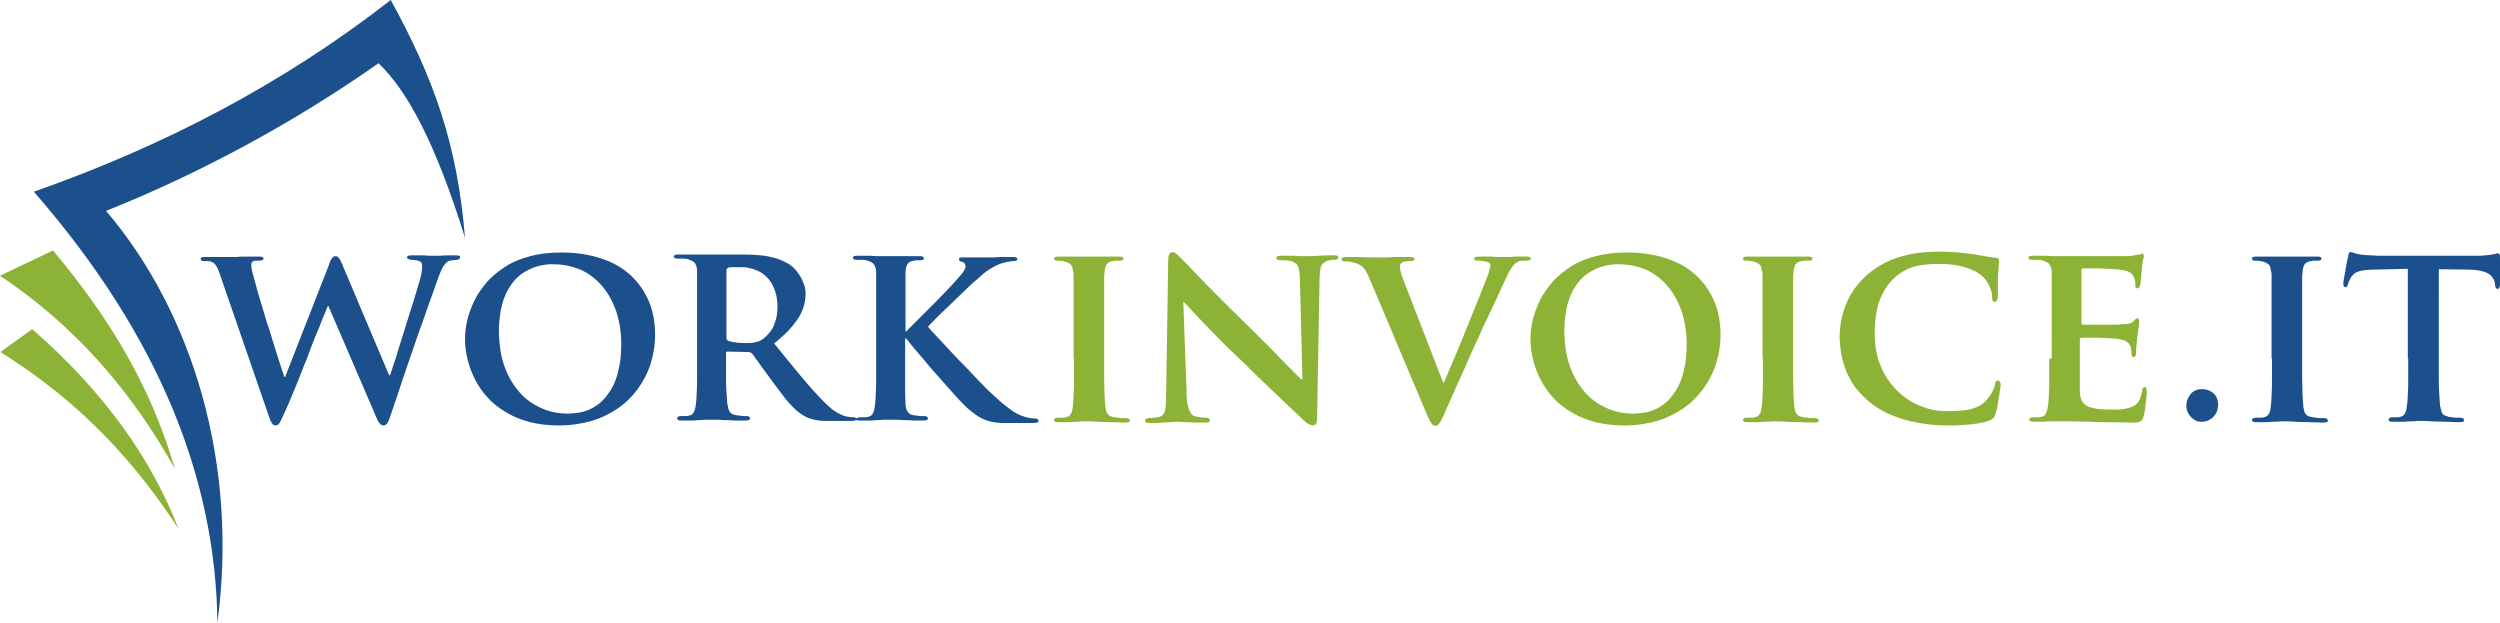
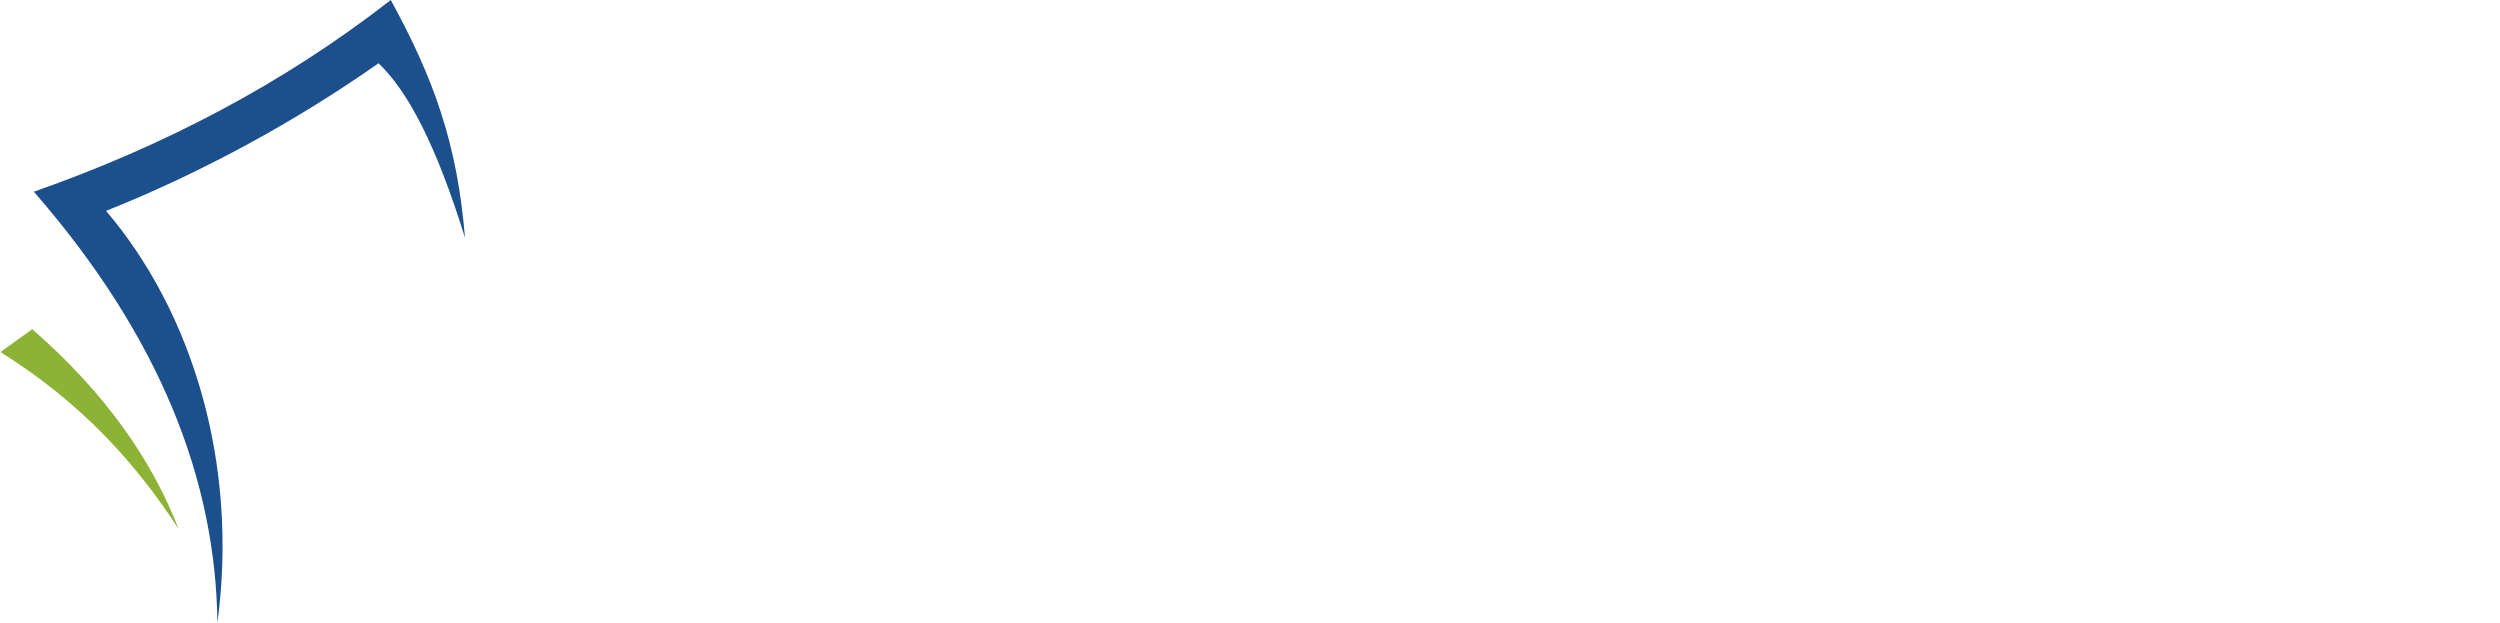
<svg xmlns="http://www.w3.org/2000/svg" id="Livello_1" x="0px" y="0px" viewBox="0 0 612.9 152.7" style="enable-background:new 0 0 612.9 152.7;" xml:space="preserve">
  <style type="text/css">
	.st0{fill:#1C508D;}
	.st1{fill:#8CB335;}
	.st2{fill-rule:evenodd;clip-rule:evenodd;fill:#8CB335;}
	.st3{fill-rule:evenodd;clip-rule:evenodd;fill:#1C508D;}
</style>
  <g>
    <g>
-       <path class="st0" d="M66,102.3c0.2,0.7,0.5,1.2,0.7,1.5c0.2,0.3,0.5,0.5,0.8,0.5c0.3,0,0.5-0.1,0.7-0.2c0.2-0.2,0.4-0.5,0.6-0.9    c0.2-0.4,0.5-1,0.8-1.7c0.3-0.7,0.8-1.7,1.3-2.9c0.5-1.2,1.1-2.6,1.7-4.1c0.6-1.5,1.3-3.1,1.9-4.8c0.7-1.6,1.3-3.3,1.9-4.9    c0.6-1.6,1.2-3.1,1.8-4.4c0.5-1.4,1-2.5,1.4-3.5c0.4-0.9,0.6-1.6,0.8-1.9h0.1L92,101.7c0.4,1,0.7,1.7,1,2c0.3,0.4,0.6,0.6,1,0.6    c0.4,0,0.7-0.2,1-0.6c0.2-0.4,0.5-1,0.8-2c0.5-1.4,1-2.9,1.6-4.7c0.6-1.8,1.2-3.7,1.9-5.7c0.7-2,1.4-4.1,2.1-6.1    c0.7-2.1,1.4-4.1,2.1-6c0.7-1.9,1.3-3.7,1.9-5.4c0.6-1.6,1.1-3,1.5-4.2c0.4-1,0.7-2,1-2.7c0.3-0.8,0.6-1.4,1-1.9    c0.3-0.5,0.7-0.8,1.1-1c0.3-0.1,0.7-0.2,1-0.2c0.4,0,0.7-0.1,1-0.1c0.3,0,0.4-0.1,0.6-0.2c0.1-0.1,0.2-0.3,0.2-0.5    c0-0.2-0.1-0.3-0.3-0.3c-0.2-0.1-0.4-0.1-0.8-0.1c-0.6,0-1.3,0-1.9,0c-0.7,0-1.2,0-1.7,0.1c-0.5,0-0.8,0-1,0c-0.2,0-0.6,0-1.1,0    c-0.6,0-1.3,0-2.1-0.1c-0.8,0-1.8,0-2.8,0c-0.4,0-0.8,0-1,0.1c-0.2,0.1-0.3,0.2-0.3,0.4c0,0.2,0.1,0.3,0.3,0.4    c0.2,0.1,0.4,0.2,0.7,0.2c0.7,0,1.3,0.1,1.7,0.2c0.4,0.1,0.7,0.3,0.8,0.5c0.1,0.2,0.2,0.5,0.2,0.8c0,0.4,0,0.8-0.1,1.4    c-0.1,0.5-0.2,1.1-0.4,1.8c-0.3,1.1-0.7,2.3-1.1,3.7c-0.4,1.4-0.9,2.9-1.4,4.5c-0.5,1.6-1,3.2-1.5,4.8c-0.5,1.6-1,3.1-1.4,4.5    c-0.4,1.4-0.8,2.7-1.2,3.7c-0.3,1.1-0.6,1.9-0.8,2.4h-0.2L84.1,65.3c-0.3-0.9-0.7-1.5-0.9-1.9c-0.3-0.4-0.6-0.6-0.9-0.6    c-0.3,0-0.5,0.1-0.8,0.4c-0.3,0.3-0.6,0.8-0.8,1.6L69.9,92.4h-0.2c-0.1-0.4-0.3-1-0.6-1.8c-0.3-0.9-0.6-1.9-1-3.1    c-0.4-1.2-0.8-2.5-1.2-3.8c-0.4-1.4-0.8-2.8-1.3-4.1c-0.4-1.4-0.8-2.7-1.2-4c-0.4-1.3-0.7-2.4-1-3.3c-0.3-1-0.5-1.7-0.6-2.2    c-0.4-1.3-0.6-2.3-0.9-3.2c-0.2-0.9-0.3-1.5-0.3-1.8c0-0.3,0-0.5,0.1-0.7c0.1-0.2,0.2-0.3,0.5-0.4c0.2-0.1,0.5-0.1,0.7-0.1    c0.2,0,0.5,0,0.7,0c0.3,0,0.5-0.1,0.7-0.1c0.2-0.1,0.3-0.2,0.3-0.4c0-0.2-0.1-0.3-0.3-0.4c-0.2-0.1-0.5-0.1-0.9-0.1    c-1.1,0-2.1,0-3,0c-0.9,0-1.7,0-2.3,0.1c-0.6,0-1,0-1.2,0c-0.1,0-0.4,0-0.8,0s-0.9,0-1.5,0c-0.6,0-1.3,0-2,0c-0.7,0-1.4,0-2.2,0    c-0.4,0-0.7,0-0.9,0.1c-0.2,0.1-0.3,0.2-0.3,0.4c0,0.2,0.1,0.3,0.2,0.4c0.1,0.1,0.4,0.1,0.7,0.1c0.2,0,0.4,0,0.7,0    c0.3,0,0.5,0.1,0.8,0.1c0.3,0.1,0.5,0.2,0.7,0.3c0.4,0.3,0.7,0.7,1,1.3c0.3,0.6,0.6,1.4,0.9,2.4L66,102.3L66,102.3z M222,78.3    c0-1.6,0-3,0-4.2c0-1.2,0-2.1,0-2.9c0-0.8,0-1.4,0-2c0-0.5,0-1,0-1.3c0-0.4,0-0.7,0-1.1c0-0.9,0.2-1.6,0.5-2.1    c0.3-0.4,0.8-0.7,1.6-0.8c0.3-0.1,0.6-0.1,0.8-0.1c0.2,0,0.5,0,0.8,0c0.2,0,0.4-0.1,0.6-0.1c0.1-0.1,0.2-0.2,0.2-0.4    c0-0.2-0.1-0.3-0.3-0.4c-0.2-0.1-0.5-0.1-0.9-0.1c-0.5,0-1.1,0-1.7,0c-0.7,0-1.4,0-2.1,0c-0.7,0-1.4,0-2,0c-0.6,0-1.1,0-1.4,0    c-0.5,0-1.1,0-2,0c-0.8,0-1.8,0-2.8-0.1c-1,0-2,0-3,0c-0.4,0-0.7,0-0.9,0.1c-0.2,0.1-0.3,0.2-0.3,0.4c0,0.2,0.1,0.3,0.3,0.4    c0.2,0.1,0.4,0.1,0.7,0.1c0.4,0,0.8,0,1.3,0c0.4,0,0.7,0.1,1,0.1c0.6,0.2,1.1,0.4,1.4,0.6c0.3,0.2,0.6,0.5,0.7,0.9    c0.2,0.4,0.3,0.9,0.3,1.5c0,0.3,0,0.7,0,1.1c0,0.4,0,0.8,0,1.3c0,0.5,0,1.2,0,2c0,0.8,0,1.8,0,2.9c0,1.2,0,2.5,0,4.2v9.6    c0,1.7,0,3.2,0,4.7c0,1.5,0,2.8-0.1,3.9c0,1.2-0.1,2.1-0.2,2.9c-0.1,0.8-0.2,1.4-0.5,1.9c-0.2,0.5-0.6,0.8-1.2,0.9    c-0.3,0.1-0.5,0.1-0.9,0.1c-0.3,0-0.7,0-1.1,0c-0.3,0-0.6,0.1-0.7,0.2c0,0-0.1,0.1-0.1,0.1c0,0-0.1-0.1-0.1-0.1    c-0.1-0.1-0.3-0.2-0.5-0.2c-0.2,0-0.4,0-0.6,0c-0.2,0-0.4-0.1-0.7-0.1c-0.3,0-0.7-0.1-1.3-0.3c-0.5-0.2-1.2-0.5-2-1    c-0.8-0.5-1.7-1.3-2.7-2.3c-1.7-1.7-3.5-3.7-5.6-6.2c-2-2.4-4.3-5.2-6.7-8.2c1.8-1.5,3.3-2.8,4.4-4.2c1.1-1.3,2-2.6,2.5-3.9    c0.5-1.3,0.8-2.6,0.8-3.9c0-0.9-0.1-1.8-0.4-2.5c-0.3-0.8-0.6-1.5-1-2.1c-0.4-0.6-0.8-1.2-1.3-1.7c-0.4-0.5-0.9-0.8-1.3-1.1    c-1-0.6-2.1-1.1-3.3-1.5c-1.2-0.3-2.4-0.6-3.7-0.7c-1.3-0.1-2.5-0.2-3.7-0.2c-0.4,0-1.1,0-1.8,0c-0.8,0-1.6,0-2.5,0    c-0.9,0-1.7,0-2.5,0c-0.8,0-1.4,0-1.9,0c-0.3,0-0.7,0-1.3,0c-0.6,0-1.2,0-1.9,0c-0.7,0-1.4,0-2.2,0c-0.8,0-1.5,0-2.3,0    c-0.4,0-0.7,0-0.9,0.1c-0.2,0.1-0.3,0.2-0.3,0.4c0,0.2,0.1,0.3,0.3,0.4c0.2,0.1,0.4,0.1,0.7,0.1c0.4,0,0.8,0,1.3,0    c0.4,0,0.7,0.1,1,0.1c0.6,0.2,1.1,0.4,1.4,0.6c0.3,0.2,0.6,0.5,0.7,0.9c0.2,0.4,0.3,0.9,0.3,1.5c0,0.3,0,0.7,0,1.1    c0,0.4,0,0.8,0,1.3c0,0.5,0,1.2,0,2c0,0.8,0,1.8,0,2.9c0,1.2,0,2.5,0,4.2v9.6c0,1.7,0,3.2,0,4.7c0,1.5,0,2.8-0.1,3.9    c0,1.2-0.1,2.1-0.2,2.9c-0.1,0.8-0.2,1.4-0.5,1.9c-0.2,0.5-0.6,0.8-1.2,0.9c-0.3,0.1-0.5,0.1-0.9,0.1c-0.3,0-0.7,0-1.1,0    c-0.3,0-0.6,0.1-0.7,0.2c-0.1,0.1-0.2,0.2-0.2,0.4c0,0.2,0.1,0.3,0.3,0.4c0.2,0.1,0.5,0.1,0.8,0.1c0.6,0,1.2,0,1.9,0    c0.7,0,1.3,0,2-0.1c0.7,0,1.3,0,1.8-0.1c0.5,0,0.9,0,1.2,0c0.2,0,0.6,0,1.3,0c0.6,0,1.4,0,2.2,0.1c0.8,0,1.7,0,2.7,0.1    c0.9,0,1.8,0,2.6,0c0.4,0,0.6-0.1,0.8-0.1c0.2-0.1,0.3-0.2,0.3-0.4c0-0.1-0.1-0.3-0.2-0.4c-0.1-0.1-0.3-0.2-0.5-0.2    c-0.2,0-0.5,0-0.8,0c-0.3,0-0.6,0-1-0.1c-0.3,0-0.6-0.1-0.9-0.1c-0.6-0.1-1-0.3-1.3-0.5c-0.3-0.3-0.5-0.6-0.6-1    c-0.1-0.4-0.2-0.9-0.3-1.4c-0.1-0.8-0.1-1.7-0.2-2.9c-0.1-1.2-0.1-2.5-0.1-3.9c0-1.5,0-3,0-4.7v-0.8c0-0.2,0-0.3,0.1-0.3    c0.1-0.1,0.2-0.1,0.3-0.1l5,0.1c0.2,0,0.4,0,0.5,0.1c0.2,0.1,0.3,0.1,0.5,0.3c0.2,0.2,0.4,0.6,0.8,1.1c0.4,0.5,0.8,1.1,1.3,1.8    c0.5,0.7,1,1.4,1.6,2.2c0.6,0.8,1.1,1.5,1.7,2.3c1,1.4,2,2.6,2.8,3.7c0.8,1,1.7,1.9,2.4,2.6c0.8,0.7,1.6,1.3,2.4,1.7    c0.5,0.3,1,0.5,1.5,0.6c0.6,0.2,1.2,0.3,1.9,0.4c0.7,0.1,1.6,0.1,2.6,0.1h5.4c0.4,0,0.6,0,0.8-0.1c0.1,0,0.1-0.1,0.2-0.2    c0,0,0.1,0.1,0.2,0.1c0.2,0.1,0.5,0.1,0.8,0.1c0.6,0,1.2,0,1.9,0c0.7,0,1.3,0,2-0.1c0.7,0,1.3,0,1.8-0.1c0.6,0,1,0,1.3,0    c0.4,0,0.9,0,1.5,0c0.6,0,1.3,0,2.1,0.1c0.8,0,1.6,0,2.5,0.1c0.8,0,1.7,0,2.5,0c0.3,0,0.6-0.1,0.8-0.1c0.2-0.1,0.3-0.2,0.3-0.4    c0-0.1-0.1-0.3-0.2-0.4c-0.1-0.1-0.3-0.2-0.6-0.2c-0.2,0-0.5,0-0.8,0c-0.3,0-0.7,0-1-0.1c-0.3,0-0.6-0.1-0.9-0.1    c-0.7-0.1-1.2-0.4-1.5-0.9c-0.3-0.5-0.5-1.1-0.5-1.9c0-0.8-0.1-1.8-0.1-3c0-1.2,0-2.5,0-4c0-1.5,0-3,0-4.7V83h0.3l0.6,0.8    c0.2,0.3,0.7,0.8,1.3,1.6c0.7,0.8,1.5,1.7,2.4,2.8c0.9,1.1,1.9,2.3,3,3.5c1.1,1.2,2.1,2.4,3.1,3.5c1,1.1,1.9,2.1,2.7,3    c0.8,0.8,1.4,1.4,1.8,1.8c0.8,0.7,1.6,1.3,2.3,1.8c0.7,0.5,1.5,0.9,2.3,1.2c0.8,0.3,1.7,0.5,2.7,0.6c0.6,0.1,1.2,0.1,1.8,0.1    c0.6,0,1.3,0,2.1,0h4.9c0.5,0,0.8-0.1,1.1-0.1c0.2-0.1,0.3-0.2,0.3-0.4c0-0.2-0.1-0.3-0.2-0.4c-0.1-0.1-0.3-0.2-0.6-0.2    c-0.3,0-0.8,0-1.3-0.1c-0.6-0.1-1.3-0.3-2.1-0.6c-1-0.4-1.9-0.9-2.8-1.6c-0.8-0.6-1.7-1.3-2.5-2c-0.8-0.7-1.6-1.5-2.4-2.2    c-0.4-0.4-1-0.9-1.7-1.7c-0.8-0.8-1.7-1.7-2.7-2.8c-1-1.1-2.1-2.2-3.2-3.3c-1.1-1.2-2.2-2.3-3.2-3.4c-1-1.1-1.9-2.1-2.7-2.9    c-0.8-0.8-1.3-1.5-1.7-1.9c0.4-0.4,0.9-1,1.7-1.8c0.8-0.8,1.7-1.7,2.7-2.6c1-1,2-1.9,3-2.9c1-1,1.9-1.8,2.7-2.6    c0.8-0.8,1.4-1.3,1.8-1.6c1.2-1.1,2.2-2,3.2-2.6c1-0.6,1.9-1.1,2.8-1.4c0.3-0.1,0.7-0.2,1.1-0.3c0.4-0.1,0.8-0.2,1.1-0.2    c0.4-0.1,0.7-0.1,1-0.1c0.3,0,0.5-0.1,0.6-0.1c0.1-0.1,0.2-0.2,0.2-0.4c0-0.2-0.1-0.3-0.3-0.4c-0.2-0.1-0.4-0.1-0.7-0.1    c-0.6,0-1.3,0-2.1,0c-0.8,0-1.6,0-2.4,0.1c-0.8,0-1.5,0-2.1,0c-0.4,0-0.8,0-1.4,0c-0.5,0-1.1,0-1.6,0c-0.6,0-1.1,0-1.6,0    c-0.5,0-0.9,0-1.2,0c-0.3,0-0.5,0-0.7,0.1c-0.2,0.1-0.2,0.2-0.2,0.4c0,0.1,0.1,0.3,0.2,0.4c0.1,0.1,0.3,0.1,0.6,0.2    c0.3,0.1,0.4,0.2,0.6,0.4c0.1,0.2,0.2,0.4,0.2,0.7c0,0.5-0.3,1-0.8,1.7c-0.5,0.6-1.2,1.4-2,2.3c-0.4,0.4-0.9,1-1.7,1.8    c-0.8,0.8-1.6,1.7-2.6,2.7c-1,1-2,2-3,3c-1,1-1.9,1.9-2.7,2.7c-0.8,0.8-1.4,1.4-1.8,1.8H222V78.3L222,78.3z M178.1,66.4    c0-0.2,0-0.4,0.1-0.5c0.1-0.1,0.2-0.2,0.4-0.3c0.3-0.1,0.8-0.1,1.3-0.1c0.6,0,1.3,0,2,0c0.7,0,1.4,0.1,2.2,0.3    c0.8,0.2,1.5,0.5,2.3,0.9c0.7,0.4,1.4,1,2.1,1.8c0.6,0.7,1.1,1.7,1.5,2.8c0.4,1.1,0.6,2.4,0.6,3.9c0,1.5-0.2,2.8-0.6,3.8    c-0.3,1.1-0.8,1.9-1.4,2.6c-0.6,0.7-1.1,1.2-1.7,1.6c-0.3,0.2-0.6,0.4-1,0.5c-0.3,0.1-0.7,0.2-1.2,0.3c-0.5,0.1-1.1,0.1-1.8,0.1    c-0.7,0-1.5,0-2.2-0.1c-0.8-0.1-1.4-0.2-2.1-0.4c-0.2-0.1-0.3-0.2-0.4-0.3c-0.1-0.1-0.1-0.3-0.1-0.6V66.4L178.1,66.4z M137,104.3    c2.9,0,5.6-0.4,8-1.1c2.4-0.7,4.6-1.8,6.5-3.1c1.9-1.3,3.5-2.9,4.9-4.8c1.3-1.8,2.4-3.9,3.1-6.1c0.7-2.2,1.1-4.6,1.1-7.1    c0-3.1-0.5-5.9-1.6-8.4c-1.1-2.5-2.6-4.6-4.6-6.4c-2-1.8-4.4-3.1-7.2-4c-2.8-0.9-6-1.4-9.6-1.4c-2.8,0-5.4,0.3-7.6,0.9    c-2.3,0.6-4.3,1.4-6,2.5c-1.7,1.1-3.2,2.3-4.5,3.7c-1.2,1.4-2.3,2.9-3.1,4.5c-0.8,1.6-1.4,3.2-1.8,4.8c-0.4,1.6-0.6,3.2-0.6,4.8    c0,1.6,0.2,3.2,0.6,4.9c0.4,1.7,1,3.3,1.8,4.9c0.8,1.6,1.8,3.1,3,4.4c1.2,1.4,2.7,2.6,4.4,3.6c1.7,1.1,3.6,1.9,5.8,2.5    C131.8,104,134.2,104.3,137,104.3L137,104.3z M139.3,101.4c-2.6,0-5-0.5-7.1-1.6c-2.1-1-3.9-2.4-5.3-4.2c-1.5-1.8-2.6-3.9-3.4-6.3    c-0.8-2.4-1.1-5-1.2-7.8c0-2.7,0.3-5,0.8-6.9c0.5-1.9,1.3-3.5,2.2-4.8c0.9-1.3,2-2.3,3.1-3c1.2-0.7,2.4-1.3,3.7-1.6    c1.3-0.3,2.5-0.5,3.8-0.4c2.3,0,4.4,0.5,6.4,1.3c2,0.9,3.7,2.2,5.2,3.9c1.5,1.7,2.6,3.7,3.5,6.1c0.8,2.4,1.3,5.1,1.3,8.1    c0,2.6-0.2,4.8-0.7,6.6c-0.4,1.9-1,3.4-1.8,4.7c-0.8,1.3-1.6,2.3-2.5,3.1c-0.9,0.8-1.9,1.4-2.8,1.8c-1,0.4-1.9,0.7-2.8,0.8    C140.7,101.3,139.9,101.4,139.3,101.4L139.3,101.4z" />
-       <path class="st1" d="M263.3,87.9c0,1.8,0,3.4,0,4.9c0,1.5,0,2.8-0.1,4c0,1.2-0.1,2.1-0.2,2.9c-0.1,0.8-0.2,1.4-0.5,1.8    c-0.2,0.4-0.6,0.7-1.2,0.8c-0.3,0.1-0.5,0.1-0.9,0.1c-0.3,0-0.7,0-1.1,0c-0.3,0-0.6,0.1-0.7,0.2c-0.1,0.1-0.2,0.2-0.2,0.4    c0,0.2,0.1,0.3,0.3,0.4c0.2,0.1,0.5,0.1,0.8,0.1c0.6,0,1.2,0,1.9,0c0.7,0,1.4,0,2.1-0.1c0.7,0,1.3,0,1.9-0.1c0.6,0,1,0,1.4,0    c0.5,0,1.3,0,2.2,0.1c0.9,0,2,0.1,3.2,0.1c1.2,0,2.4,0.1,3.7,0.1c0.3,0,0.6-0.1,0.8-0.1c0.2-0.1,0.3-0.2,0.3-0.4    c0-0.1-0.1-0.3-0.2-0.4c-0.1-0.1-0.4-0.2-0.7-0.2c-0.3,0-0.6,0-0.9,0c-0.3,0-0.7,0-1-0.1c-0.3,0-0.6-0.1-0.9-0.1    c-0.5-0.1-1-0.2-1.3-0.4c-0.3-0.2-0.5-0.5-0.7-0.8c-0.1-0.4-0.2-0.8-0.3-1.3c-0.1-0.8-0.1-1.8-0.2-2.9c0-1.2-0.1-2.5-0.1-4    c0-1.5,0-3.1,0-4.9v-9.6c0-1.6,0-3,0-4.2c0-1.2,0-2.1,0-2.9c0-0.8,0-1.4,0-2c0-0.5,0-1,0-1.3c0-0.4,0-0.7,0.1-1.1    c0-0.9,0.2-1.6,0.5-2.1c0.3-0.4,0.8-0.7,1.6-0.8c0.3-0.1,0.6-0.1,0.8-0.1c0.3,0,0.5,0,0.8,0c0.3,0,0.5,0,0.7-0.1    c0.2-0.1,0.2-0.3,0.2-0.5c0-0.2-0.1-0.3-0.3-0.3c-0.2-0.1-0.5-0.1-0.8-0.1c-0.6,0-1.2,0-1.8,0c-0.7,0-1.4,0-2,0    c-0.7,0-1.3,0-1.9,0c-0.6,0-1.1,0-1.4,0c-0.4,0-0.9,0-1.6,0c-0.6,0-1.3,0-2,0c-0.7,0-1.4,0-2.1,0c-0.7,0-1.3,0-1.8,0    c-0.4,0-0.8,0-1,0.1c-0.2,0.1-0.3,0.2-0.3,0.3c0,0.2,0.1,0.4,0.2,0.5c0.1,0.1,0.4,0.1,0.7,0.1c0.4,0,0.7,0,1,0.1    c0.4,0,0.7,0.1,1,0.2c0.4,0.1,0.7,0.3,1,0.5c0.3,0.2,0.5,0.5,0.6,0.9c0.1,0.4,0.2,0.9,0.3,1.5c0,0.3,0,0.7,0,1.1    c0,0.4,0,0.8,0,1.3c0,0.5,0,1.2,0,2c0,0.8,0,1.8,0,2.9c0,1.2,0,2.5,0,4.2V87.9L263.3,87.9z M502.4,87.9c0,1.7,0,3.2,0,4.7    c0,1.5,0,2.8-0.1,3.9c0,1.2-0.1,2.1-0.2,2.9c-0.1,0.8-0.2,1.4-0.5,1.9c-0.2,0.5-0.6,0.8-1.2,0.9c-0.3,0.1-0.5,0.1-0.9,0.1    c-0.3,0-0.7,0-1.1,0c-0.3,0-0.6,0.1-0.7,0.2c-0.1,0.1-0.2,0.2-0.2,0.4c0,0.2,0.1,0.3,0.3,0.4c0.2,0.1,0.5,0.1,0.8,0.1    c0.6,0,1.2,0,1.9,0c0.7,0,1.3-0.1,2-0.1c0.7,0,1.3,0,1.9,0c0.6,0,1,0,1.3,0c0.8,0,1.8,0,2.8,0c1.1,0,2.3,0.1,3.7,0.1    c1.4,0.1,2.9,0.1,4.6,0.1c1.7,0,3.6,0.1,5.7,0.1c0.7,0,1.2,0,1.6-0.1c0.4,0,0.7-0.2,0.9-0.4c0.2-0.2,0.4-0.5,0.5-1    c0.1-0.3,0.2-0.7,0.3-1.2c0.1-0.5,0.2-1.1,0.2-1.7c0.1-0.6,0.1-1.2,0.2-1.8c0.1-0.6,0.1-1,0.1-1.3c0-0.3,0-0.6-0.1-0.8    c-0.1-0.3-0.2-0.4-0.4-0.4c-0.2,0-0.3,0.1-0.4,0.2c-0.1,0.1-0.2,0.3-0.2,0.6c-0.2,1.1-0.5,2-0.8,2.6c-0.4,0.6-0.9,1.1-1.6,1.4    c-0.5,0.2-1.1,0.4-1.7,0.5c-0.6,0.1-1.3,0.2-1.9,0.2c-0.6,0-1.2,0-1.7,0c-1.9,0-3.4-0.1-4.5-0.4c-1.1-0.2-1.9-0.7-2.4-1.4    c-0.5-0.7-0.7-1.6-0.7-2.8c0-0.4,0-1,0-1.7c0-0.7,0-1.4,0-2.3c0-0.8,0-1.6,0-2.3c0-0.7,0-1.3,0-1.8v-4.3c0-0.2,0-0.3,0.1-0.4    c0-0.1,0.1-0.2,0.3-0.2c0.3,0,0.7,0,1.4,0c0.6,0,1.3,0,2,0c0.8,0,1.5,0,2.3,0.1c0.7,0,1.4,0,2,0.1c0.6,0,1,0,1.2,0.1    c0.7,0.1,1.3,0.2,1.7,0.4c0.4,0.2,0.7,0.4,1,0.7c0.2,0.3,0.4,0.6,0.5,1c0.1,0.3,0.1,0.7,0.1,1c0,0.3,0.1,0.7,0.1,0.9    c0,0.1,0,0.2,0.1,0.3c0.1,0.1,0.2,0.1,0.4,0.1c0.2,0,0.3-0.1,0.4-0.2c0.1-0.1,0.1-0.3,0.2-0.5c0-0.2,0-0.4,0-0.5    c0-0.1,0-0.3,0-0.6c0-0.3,0-0.6,0.1-1c0-0.4,0-0.7,0.1-1.1c0-0.4,0.1-0.7,0.1-1c0.1-0.9,0.2-1.6,0.3-2.2c0.1-0.6,0.1-1,0.1-1.2    c0-0.3,0-0.5,0-0.6c0-0.2,0-0.3-0.1-0.4c-0.1-0.1-0.2-0.2-0.3-0.2c-0.1,0-0.2,0.1-0.4,0.2c-0.1,0.1-0.3,0.3-0.5,0.5    c-0.3,0.3-0.6,0.5-1,0.6c-0.4,0.1-1,0.2-1.6,0.2c-0.3,0-0.7,0-1.4,0.1c-0.6,0-1.4,0-2.2,0c-0.8,0-1.7,0-2.5,0c-0.8,0-1.6,0-2.3,0    c-0.7,0-1.1,0-1.4,0c-0.2,0-0.3-0.1-0.3-0.2c-0.1-0.1-0.1-0.2-0.1-0.4V66.3c0-0.2,0-0.3,0.1-0.4c0.1-0.1,0.2-0.1,0.3-0.1    c0.2,0,0.7,0,1.3,0c0.6,0,1.3,0,2,0c0.8,0,1.5,0,2.3,0.1c0.8,0,1.4,0,2,0.1c0.6,0,1,0,1.2,0.1c0.9,0.1,1.6,0.2,2.1,0.4    c0.5,0.2,0.8,0.4,1.1,0.7c0.2,0.3,0.4,0.6,0.5,0.9c0.1,0.2,0.2,0.5,0.2,0.7c0.1,0.3,0.1,0.5,0.1,0.7c0,0.2,0,0.4,0,0.5    c0,0.2,0,0.4,0.1,0.5c0.1,0.1,0.2,0.2,0.4,0.2c0.1,0,0.3-0.1,0.4-0.2c0.1-0.1,0.1-0.2,0.2-0.4c0-0.1,0.1-0.3,0.1-0.3    c0-0.2,0.1-0.4,0.1-0.7c0-0.3,0.1-0.7,0.1-1.1c0-0.4,0.1-0.7,0.1-1.1c0-0.3,0.1-0.6,0.1-0.7c0-0.8,0.1-1.5,0.2-1.9    c0.1-0.5,0.1-0.8,0.2-1c0.1-0.2,0.1-0.4,0.1-0.5c0-0.1,0-0.3-0.1-0.4c-0.1-0.1-0.1-0.2-0.3-0.2c-0.1,0-0.3,0-0.4,0.1    c-0.1,0.1-0.3,0.1-0.5,0.1c-0.2,0-0.6,0.1-1,0.2c-0.4,0.1-0.9,0.1-1.4,0.2c-0.2,0-0.7,0-1.4,0c-0.7,0-1.6,0-2.7,0    c-1.1,0-2.2,0-3.3,0c-1.2,0-2.3,0-3.4,0c-1.1,0-2,0-2.8,0c-0.8,0-1.4,0-1.7,0c-0.5,0-1.3,0-2.2,0c-0.9,0-1.8,0-2.9-0.1    c-1,0-2,0-3,0c-0.4,0-0.7,0-0.9,0.1c-0.2,0.1-0.3,0.2-0.3,0.4c0,0.2,0.1,0.3,0.3,0.4c0.2,0.1,0.4,0.1,0.7,0.1c0.4,0,0.8,0,1.3,0    c0.4,0,0.7,0.1,1,0.1c0.6,0.2,1.1,0.4,1.4,0.6c0.3,0.2,0.6,0.5,0.7,0.9c0.2,0.4,0.3,0.9,0.3,1.5c0,0.3,0,0.7,0,1.1    c0,0.4,0,0.8,0,1.3c0,0.5,0,1.2,0,2c0,0.8,0,1.8,0,2.9c0,1.2,0,2.5,0,4.2V87.9L502.4,87.9z M477.6,104.3c1.2,0,2.5,0,3.7-0.1    c1.3-0.1,2.5-0.2,3.6-0.4c1.1-0.2,2.1-0.4,2.8-0.7c0.5-0.2,0.8-0.4,1-0.6c0.2-0.2,0.4-0.6,0.5-1c0.1-0.4,0.2-0.8,0.4-1.4    c0.1-0.6,0.2-1.1,0.3-1.8c0.1-0.6,0.2-1.2,0.3-1.8c0.1-0.6,0.1-1.1,0.2-1.5c0.1-0.4,0.1-0.7,0.1-0.8c0-0.2-0.1-0.4-0.2-0.6    c-0.1-0.2-0.3-0.3-0.5-0.3c-0.2,0-0.4,0.1-0.5,0.2c-0.1,0.2-0.2,0.4-0.2,0.8c-0.1,0.4-0.2,0.7-0.4,1.2c-0.2,0.4-0.4,0.8-0.7,1.3    c-0.3,0.4-0.6,0.8-0.9,1.2c-0.7,0.8-1.5,1.4-2.5,1.8c-0.9,0.4-2,0.7-3.2,0.8c-1.2,0.1-2.6,0.2-4.3,0.2c-1.5,0-3.1-0.2-4.7-0.7    c-1.6-0.5-3.2-1.2-4.7-2.2c-1.5-1-2.9-2.3-4.1-3.8c-1.2-1.5-2.2-3.3-2.9-5.3c-0.7-2-1.1-4.3-1.1-6.9c0-1.8,0.1-3.5,0.4-5.2    c0.3-1.7,0.8-3.3,1.6-4.8c0.7-1.5,1.8-2.9,3.2-4.1c0.8-0.7,1.8-1.3,2.8-1.8c1-0.5,2.2-0.8,3.4-1c1.3-0.2,2.7-0.3,4.4-0.3    c2.6,0,4.8,0.3,6.6,0.9c1.8,0.6,3.2,1.3,4.2,2.3c0.7,0.7,1.2,1.5,1.6,2.4c0.4,0.9,0.6,1.8,0.6,2.6c0,0.4,0,0.6,0.1,0.8    c0.1,0.2,0.2,0.3,0.5,0.3c0.3,0,0.4-0.1,0.6-0.4c0.1-0.2,0.2-0.6,0.2-1c0-0.3,0-0.7,0-1.1c0-0.5,0-1,0-1.5c0-0.6,0-1.1,0-1.7    c0-0.6,0-1.1,0.1-1.5c0-0.6,0.1-1.1,0.1-1.5c0-0.4,0.1-0.7,0.1-0.9c0-0.2,0-0.4,0-0.6c0-0.2-0.1-0.3-0.2-0.4    c-0.1-0.1-0.3-0.2-0.7-0.2c-0.8-0.1-1.7-0.2-2.6-0.4c-0.9-0.2-1.9-0.3-3-0.5c-0.8-0.1-1.7-0.2-2.5-0.3c-0.8-0.1-1.7-0.2-2.6-0.2    c-0.9-0.1-2-0.1-3.1-0.1c-2.8,0-5.2,0.2-7.4,0.7c-2.2,0.5-4.1,1.1-5.8,2c-1.7,0.8-3.2,1.9-4.6,3.1c-1.3,1.2-2.4,2.5-3.3,3.8    c-0.9,1.3-1.5,2.7-2,4c-0.5,1.3-0.8,2.6-1,3.8c-0.2,1.2-0.3,2.3-0.3,3.2c0,1.8,0.2,3.6,0.6,5.4c0.4,1.9,1.1,3.7,2.1,5.5    c1,1.8,2.5,3.5,4.3,5.1c1.7,1.4,3.6,2.6,5.6,3.4c2,0.9,4.2,1.5,6.4,1.9C472.6,104.1,475,104.3,477.6,104.3L477.6,104.3z     M432.2,87.9c0,1.8,0,3.4,0,4.9c0,1.5,0,2.8-0.1,4c0,1.2-0.1,2.1-0.2,2.9c-0.1,0.8-0.2,1.4-0.5,1.8c-0.2,0.4-0.6,0.7-1.2,0.8    c-0.3,0.1-0.5,0.1-0.9,0.1c-0.3,0-0.7,0-1.1,0c-0.3,0-0.6,0.1-0.7,0.2c-0.1,0.1-0.2,0.2-0.2,0.4c0,0.2,0.1,0.3,0.3,0.4    c0.2,0.1,0.5,0.1,0.8,0.1c0.6,0,1.2,0,1.9,0c0.7,0,1.4,0,2.1-0.1c0.7,0,1.3,0,1.9-0.1c0.6,0,1,0,1.4,0c0.5,0,1.3,0,2.2,0.1    c0.9,0,2,0.1,3.2,0.1c1.2,0,2.4,0.1,3.7,0.1c0.3,0,0.6-0.1,0.8-0.1c0.2-0.1,0.3-0.2,0.3-0.4c0-0.1-0.1-0.3-0.2-0.4    c-0.1-0.1-0.4-0.2-0.7-0.2c-0.3,0-0.6,0-0.9,0c-0.3,0-0.7,0-1-0.1c-0.3,0-0.6-0.1-0.9-0.1c-0.5-0.1-1-0.2-1.3-0.4    c-0.3-0.2-0.5-0.5-0.7-0.8c-0.1-0.4-0.2-0.8-0.3-1.3c-0.1-0.8-0.1-1.8-0.2-2.9c0-1.2-0.1-2.5-0.1-4c0-1.5,0-3.1,0-4.9v-9.6    c0-1.6,0-3,0-4.2c0-1.2,0-2.1,0-2.9c0-0.8,0-1.4,0-2c0-0.5,0-1,0-1.3c0-0.4,0-0.7,0.1-1.1c0-0.9,0.2-1.6,0.5-2.1    c0.3-0.4,0.8-0.7,1.6-0.8c0.3-0.1,0.6-0.1,0.8-0.1c0.3,0,0.5,0,0.8,0c0.3,0,0.5,0,0.7-0.1c0.2-0.1,0.2-0.3,0.2-0.5    c0-0.2-0.1-0.3-0.3-0.3c-0.2-0.1-0.5-0.1-0.8-0.1c-0.6,0-1.2,0-1.8,0c-0.7,0-1.4,0-2,0c-0.7,0-1.3,0-1.9,0c-0.6,0-1.1,0-1.4,0    c-0.4,0-0.9,0-1.6,0c-0.6,0-1.3,0-2,0c-0.7,0-1.4,0-2.1,0c-0.7,0-1.3,0-1.8,0c-0.4,0-0.8,0-1,0.1c-0.2,0.1-0.3,0.2-0.3,0.3    c0,0.2,0.1,0.4,0.2,0.5c0.1,0.1,0.4,0.1,0.7,0.1c0.4,0,0.7,0,1,0.1c0.4,0,0.7,0.1,1,0.2c0.4,0.1,0.7,0.3,1,0.5    c0.3,0.2,0.5,0.5,0.6,0.9c0.1,0.4,0.2,0.9,0.3,1.5c0,0.3,0,0.7,0,1.1c0,0.4,0,0.8,0,1.3c0,0.5,0,1.2,0,2c0,0.8,0,1.8,0,2.9    c0,1.2,0,2.5,0,4.2V87.9L432.2,87.9z M398.2,104.3c2.9,0,5.6-0.4,8-1.1c2.4-0.7,4.6-1.8,6.5-3.1c1.9-1.3,3.5-2.9,4.9-4.8    c1.3-1.8,2.4-3.9,3.1-6.1c0.7-2.2,1.1-4.6,1.1-7.1c0-3.1-0.5-5.9-1.6-8.4c-1.1-2.5-2.6-4.6-4.6-6.4c-2-1.8-4.4-3.1-7.2-4    c-2.8-0.9-6-1.4-9.6-1.4c-2.8,0-5.4,0.3-7.6,0.9c-2.3,0.6-4.3,1.4-6,2.5c-1.7,1.1-3.2,2.3-4.5,3.7c-1.2,1.4-2.3,2.9-3.1,4.5    c-0.8,1.6-1.4,3.2-1.8,4.8c-0.4,1.6-0.6,3.2-0.6,4.8c0,1.6,0.2,3.2,0.6,4.9c0.4,1.7,1,3.3,1.8,4.9c0.8,1.6,1.8,3.1,3,4.4    c1.2,1.4,2.7,2.6,4.4,3.6c1.7,1.1,3.6,1.9,5.8,2.5C393,104,395.5,104.3,398.2,104.3L398.2,104.3z M400.5,101.4    c-2.6,0-5-0.5-7.1-1.6c-2.1-1-3.9-2.4-5.3-4.2c-1.5-1.8-2.6-3.9-3.4-6.3c-0.8-2.4-1.1-5-1.2-7.8c0-2.7,0.3-5,0.8-6.9    c0.5-1.9,1.3-3.5,2.2-4.8c0.9-1.3,2-2.3,3.1-3c1.2-0.7,2.4-1.3,3.7-1.6c1.3-0.3,2.5-0.5,3.8-0.4c2.3,0,4.4,0.5,6.4,1.3    c2,0.9,3.7,2.2,5.2,3.9c1.5,1.7,2.6,3.7,3.5,6.1c0.8,2.4,1.3,5.1,1.3,8.1c0,2.6-0.2,4.8-0.7,6.6c-0.4,1.9-1,3.4-1.8,4.7    c-0.8,1.3-1.6,2.3-2.5,3.1c-0.9,0.8-1.9,1.4-2.8,1.8c-1,0.4-1.9,0.7-2.8,0.8C401.9,101.3,401.2,101.4,400.5,101.4L400.5,101.4z     M349.6,101.1c0.3,0.8,0.7,1.5,0.9,2c0.3,0.5,0.5,0.8,0.7,1c0.2,0.2,0.4,0.3,0.7,0.3c0.2,0,0.5-0.1,0.7-0.3    c0.2-0.2,0.5-0.6,0.8-1.2c0.3-0.6,0.7-1.4,1.1-2.4c0.4-0.9,1-2.2,1.7-3.8c0.7-1.6,1.5-3.5,2.5-5.6c1-2.2,2-4.6,3.2-7.2    c0.8-1.6,1.4-3.1,2-4.4c0.6-1.3,1.2-2.4,1.7-3.5c0.5-1.1,1-2.2,1.5-3.2c0.5-1.1,1-2.3,1.6-3.5c0.5-1.1,0.9-2,1.3-2.7    c0.4-0.6,0.7-1.1,0.9-1.4c0.3-0.3,0.5-0.6,0.7-0.7c0.3-0.2,0.7-0.4,1-0.5c0.3-0.1,0.7-0.1,1-0.1c0.3,0,0.6,0,0.8,0    c0.3,0,0.5-0.1,0.7-0.1c0.2-0.1,0.2-0.2,0.2-0.4c0-0.2-0.1-0.3-0.3-0.4c-0.2-0.1-0.5-0.1-0.8-0.1c-0.6,0-1.2,0-1.9,0    c-0.7,0-1.3,0-2,0.1c-0.6,0-1.1,0-1.4,0c-0.2,0-0.7,0-1.2,0c-0.6,0-1.3,0-2.1-0.1c-0.8,0-1.7,0-2.6,0c-0.5,0-0.9,0-1.2,0.1    c-0.3,0.1-0.4,0.2-0.4,0.4c0,0.2,0.1,0.3,0.3,0.4c0.2,0.1,0.4,0.1,0.7,0.1c0.4,0,0.7,0,1.1,0.1c0.4,0,0.8,0.1,1.1,0.2    c0.3,0.1,0.4,0.2,0.6,0.3c0.1,0.1,0.2,0.3,0.2,0.6c0,0.2-0.1,0.5-0.2,0.9c-0.1,0.4-0.2,0.7-0.3,1.1c-0.2,0.5-0.5,1.3-0.9,2.3    c-0.4,1-0.9,2.2-1.4,3.6c-0.6,1.3-1.1,2.8-1.8,4.4c-0.6,1.6-1.3,3.1-1.9,4.7s-1.3,3.1-1.9,4.6c-0.6,1.5-1.2,2.8-1.7,4    c-0.5,1.2-0.9,2.2-1.3,3.1h-0.2l-9.4-24.3c-0.4-1-0.7-1.8-0.9-2.5c-0.2-0.7-0.3-1.2-0.3-1.6c0-0.3,0.1-0.5,0.1-0.6    c0.1-0.2,0.2-0.3,0.4-0.4c0.2-0.2,0.5-0.3,0.9-0.3c0.4-0.1,0.8-0.1,1.3-0.1c0.3,0,0.5-0.1,0.6-0.1c0.2-0.1,0.3-0.2,0.3-0.4    c0-0.2-0.1-0.3-0.4-0.4c-0.3-0.1-0.6-0.1-0.9-0.1c-0.9,0-1.9,0-2.8,0c-0.9,0-1.8,0-2.5,0.1c-0.8,0-1.4,0-1.8,0c-0.7,0-1.4,0-2.3,0    c-0.9,0-1.8,0-2.8-0.1c-1,0-2,0-3,0c-0.4,0-0.8,0-1,0.1c-0.3,0.1-0.4,0.2-0.4,0.4c0,0.2,0,0.3,0.1,0.4c0.1,0.1,0.3,0.2,0.5,0.2    c0.2,0,0.6,0,0.9,0c0.4,0,0.8,0.1,1.2,0.2c0.7,0.1,1.2,0.4,1.7,0.6c0.5,0.3,0.9,0.6,1.3,1.2c0.4,0.5,0.8,1.3,1.2,2.3L349.6,101.1    L349.6,101.1z M290.1,74.1h0.2c0.3,0.3,0.8,0.8,1.6,1.7c0.8,0.9,1.8,1.9,3,3.2c1.2,1.3,2.5,2.6,4,4.1c1.4,1.5,2.9,2.9,4.5,4.4    c1.5,1.4,3,2.9,4.5,4.4c1.5,1.5,3.1,2.9,4.5,4.3c1.5,1.4,2.8,2.7,4.1,3.9c1.3,1.2,2.3,2.2,3.2,3c0.3,0.3,0.6,0.6,1,0.8    c0.4,0.2,0.8,0.4,1.3,0.4c0.2,0,0.4-0.1,0.6-0.4c0.2-0.3,0.3-0.7,0.3-1.3l0.6-34.2c0-1,0.1-1.8,0.2-2.4c0.1-0.6,0.3-1.1,0.6-1.4    c0.3-0.3,0.7-0.5,1.2-0.7c0.3-0.1,0.6-0.1,0.9-0.2c0.3,0,0.5,0,0.8,0c0.3,0,0.6-0.1,0.7-0.2c0.2-0.1,0.2-0.2,0.2-0.4    c0-0.2-0.1-0.4-0.3-0.4c-0.2-0.1-0.5-0.1-0.9-0.1c-1.4,0-2.6,0-3.5,0.1c-1,0-1.6,0.1-2,0.1c-0.4,0-1,0-1.7,0c-0.7,0-1.6,0-2.5-0.1    c-0.9,0-1.9,0-2.9,0c-0.4,0-0.8,0-1,0.1c-0.3,0.1-0.4,0.2-0.4,0.4c0,0.2,0.1,0.3,0.2,0.4c0.1,0.1,0.4,0.2,0.7,0.2    c0.3,0,0.6,0,0.9,0c0.4,0,0.7,0,1.1,0.1c0.4,0,0.7,0.1,1,0.2c0.4,0.2,0.8,0.4,1.1,0.7c0.3,0.3,0.5,0.8,0.6,1.5    c0.1,0.6,0.2,1.5,0.2,2.6l0.6,24.1h-0.3c-0.2-0.2-0.6-0.6-1.2-1.2c-0.6-0.6-1.4-1.4-2.3-2.3c-0.9-0.9-1.9-1.9-2.9-3    c-1-1-2-2.1-3-3c-1-1-1.9-1.9-2.6-2.6c-1.6-1.6-3.3-3.2-4.9-4.8c-1.6-1.6-3.1-3.1-4.5-4.5c-1.4-1.4-2.7-2.7-3.8-3.9    c-1.1-1.1-2-2.1-2.7-2.8c-0.7-0.7-1.1-1.1-1.3-1.3c-0.5-0.5-0.9-0.9-1.3-1.3c-0.4-0.3-0.8-0.5-1.1-0.5c-0.3,0-0.5,0.2-0.7,0.5    c-0.2,0.3-0.3,0.8-0.3,1.3l-0.5,32.1c0,1.6-0.1,2.8-0.1,3.7c-0.1,0.9-0.2,1.6-0.5,2c-0.2,0.4-0.6,0.7-1.1,0.8    c-0.4,0.1-0.8,0.2-1.3,0.2c-0.5,0-0.9,0.1-1.3,0.1c-0.3,0-0.5,0.1-0.6,0.2c-0.2,0.1-0.2,0.2-0.3,0.4c0,0.2,0.1,0.4,0.4,0.5    c0.2,0.1,0.5,0.1,0.9,0.1c1,0,1.9,0,2.7-0.1c0.8,0,1.6-0.1,2.2-0.1c0.6,0,1-0.1,1.2-0.1c0.5,0,1.4,0,2.7,0.1    c1.2,0.1,2.8,0.1,4.6,0.1c0.4,0,0.7,0,0.9-0.1c0.2-0.1,0.3-0.2,0.3-0.5c0-0.2-0.1-0.3-0.2-0.4c-0.2-0.1-0.4-0.2-0.7-0.2    c-0.5,0-0.9,0-1.4-0.1c-0.5-0.1-1-0.1-1.5-0.3c-0.4-0.1-0.7-0.4-0.9-0.8c-0.3-0.4-0.5-1-0.7-1.8c-0.2-0.8-0.3-1.9-0.3-3.3    L290.1,74.1L290.1,74.1z" />
-       <path class="st0" d="M539.8,103.4c0.8,0,1.5-0.2,2.1-0.6c0.6-0.4,1-0.8,1.4-1.5c0.3-0.6,0.5-1.3,0.5-2.1c0-0.7-0.2-1.4-0.5-2    c-0.3-0.5-0.8-1-1.4-1.3c-0.6-0.3-1.2-0.5-2-0.5c-0.7,0-1.3,0.1-1.8,0.4c-0.5,0.2-0.9,0.6-1.2,1c-0.3,0.4-0.5,0.8-0.7,1.3    c-0.1,0.4-0.2,0.9-0.2,1.3c0,0.6,0.1,1.2,0.4,1.8c0.3,0.6,0.7,1.1,1.3,1.5C538.2,103.2,538.9,103.4,539.8,103.4L539.8,103.4z     M590.4,87.9c0,1.7,0,3.2,0,4.7c0,1.5,0,2.8-0.1,3.9c0,1.2-0.1,2.1-0.2,2.9c-0.1,0.8-0.2,1.4-0.5,1.9c-0.2,0.5-0.6,0.8-1.2,0.9    c-0.2,0.1-0.5,0.1-0.8,0.1c-0.3,0-0.7,0-1.1,0c-0.3,0-0.6,0.1-0.7,0.2c-0.1,0.1-0.2,0.2-0.2,0.4c0,0.2,0.1,0.3,0.3,0.4    c0.2,0.1,0.5,0.1,0.8,0.1c0.6,0,1.2,0,1.9,0c0.7,0,1.4,0,2.1-0.1c0.7,0,1.3,0,1.9-0.1c0.6,0,1,0,1.4,0c0.5,0,1.3,0,2.2,0.1    c0.9,0,2,0.1,3.2,0.1c1.2,0,2.4,0.1,3.6,0.1c0.3,0,0.6-0.1,0.8-0.1c0.2-0.1,0.3-0.2,0.3-0.4c0-0.1-0.1-0.3-0.2-0.4    c-0.1-0.1-0.4-0.2-0.7-0.2c-0.3,0-0.6,0-0.9,0c-0.3,0-0.7,0-1-0.1c-0.3,0-0.6-0.1-0.9-0.1c-0.5-0.1-1-0.3-1.3-0.5    c-0.3-0.2-0.5-0.6-0.6-1c-0.1-0.4-0.2-0.8-0.3-1.3c-0.1-0.8-0.1-1.8-0.2-3c-0.1-1.2-0.1-2.5-0.1-4c0-1.5,0-3,0-4.7V66l7.1,0.1    c1.7,0,3,0.2,3.9,0.5c1,0.3,1.6,0.7,2,1.2c0.4,0.5,0.6,0.9,0.7,1.4l0.1,0.6c0,0.4,0.1,0.7,0.2,0.8c0.1,0.2,0.2,0.2,0.5,0.2    c0.2,0,0.3-0.1,0.3-0.2c0.1-0.1,0.1-0.4,0.2-0.7c0-0.4,0-0.8,0-1.5c0-0.6,0-1.2,0-1.9c0-0.7,0-1.3,0-1.9c0-0.6,0-1,0-1.3    c0-0.4,0-0.7-0.1-0.9c-0.1-0.2-0.2-0.3-0.4-0.3c-0.1,0-0.3,0-0.5,0.1c-0.2,0.1-0.6,0.1-1,0.2c-0.4,0.1-0.9,0.1-1.6,0.2    c-0.6,0.1-1.4,0.1-2.3,0.1h-22.7c-0.9,0-1.9,0-2.9-0.1c-1,0-1.9-0.1-2.7-0.2c-0.7-0.1-1.2-0.2-1.6-0.4c-0.4-0.1-0.6-0.2-0.8-0.2    c-0.2,0-0.3,0.1-0.4,0.2c-0.1,0.2-0.2,0.4-0.2,0.8c0,0.1-0.1,0.4-0.2,0.8c-0.1,0.4-0.2,0.9-0.3,1.5c-0.1,0.6-0.2,1.2-0.3,1.8    c-0.1,0.6-0.2,1.1-0.3,1.6c-0.1,0.5-0.1,0.8-0.1,1c0,0.3,0,0.5,0.1,0.7c0.1,0.1,0.2,0.2,0.4,0.2s0.3-0.1,0.4-0.2    c0.1-0.1,0.2-0.3,0.2-0.5c0.1-0.2,0.2-0.5,0.3-0.8c0.1-0.3,0.4-0.7,0.6-1.1c0.3-0.4,0.6-0.7,1.1-1c0.4-0.2,1-0.4,1.7-0.5    c0.7-0.1,1.6-0.2,2.7-0.2l8.3-0.2V87.9L590.4,87.9z M557,87.9c0,1.8,0,3.4,0,4.9c0,1.5,0,2.8-0.1,4c0,1.2-0.1,2.1-0.2,2.9    c-0.1,0.8-0.2,1.4-0.5,1.8c-0.2,0.4-0.6,0.7-1.2,0.8c-0.3,0.1-0.5,0.1-0.9,0.1c-0.3,0-0.7,0-1.1,0c-0.3,0-0.6,0.1-0.7,0.2    c-0.1,0.1-0.2,0.2-0.2,0.4c0,0.2,0.1,0.3,0.3,0.4c0.2,0.1,0.5,0.1,0.8,0.1c0.6,0,1.2,0,1.9,0c0.7,0,1.4,0,2.1-0.1    c0.7,0,1.3,0,1.9-0.1c0.6,0,1,0,1.4,0c0.5,0,1.3,0,2.2,0.1c0.9,0,2,0.1,3.2,0.1c1.2,0,2.4,0.1,3.7,0.1c0.3,0,0.6-0.1,0.8-0.1    c0.2-0.1,0.3-0.2,0.3-0.4c0-0.1-0.1-0.3-0.2-0.4c-0.1-0.1-0.4-0.2-0.7-0.2c-0.3,0-0.6,0-0.9,0c-0.3,0-0.7,0-1-0.1    c-0.3,0-0.6-0.1-0.9-0.1c-0.5-0.1-1-0.2-1.3-0.4c-0.3-0.2-0.5-0.5-0.7-0.8c-0.1-0.4-0.2-0.8-0.3-1.3c-0.1-0.8-0.1-1.8-0.2-2.9    c0-1.2-0.1-2.5-0.1-4c0-1.5,0-3.1,0-4.9v-9.6c0-1.6,0-3,0-4.2c0-1.2,0-2.1,0-2.9c0-0.8,0-1.4,0-2c0-0.5,0-1,0-1.3    c0-0.4,0-0.7,0.1-1.1c0-0.9,0.2-1.6,0.5-2.1c0.3-0.4,0.8-0.7,1.6-0.8c0.3-0.1,0.6-0.1,0.8-0.1c0.3,0,0.5,0,0.8,0    c0.3,0,0.5,0,0.7-0.1c0.2-0.1,0.2-0.3,0.2-0.5c0-0.2-0.1-0.3-0.3-0.3c-0.2-0.1-0.5-0.1-0.8-0.1c-0.6,0-1.2,0-1.8,0    c-0.7,0-1.4,0-2,0c-0.7,0-1.3,0-1.9,0c-0.6,0-1.1,0-1.4,0c-0.4,0-0.9,0-1.6,0c-0.6,0-1.3,0-2,0c-0.7,0-1.4,0-2.1,0    c-0.7,0-1.3,0-1.8,0c-0.4,0-0.8,0-1,0.1c-0.2,0.1-0.3,0.2-0.3,0.3c0,0.2,0.1,0.4,0.2,0.5c0.1,0.1,0.4,0.1,0.7,0.1    c0.4,0,0.7,0,1,0.1c0.4,0,0.7,0.1,1,0.2c0.4,0.1,0.7,0.3,1,0.5c0.3,0.2,0.5,0.5,0.6,0.9c0.1,0.4,0.2,0.9,0.3,1.5    c0,0.3,0,0.7,0,1.1c0,0.4,0,0.8,0,1.3c0,0.5,0,1.2,0,2c0,0.8,0,1.8,0,2.9c0,1.2,0,2.5,0,4.2V87.9L557,87.9z" />
-       <path class="st2" d="M0,67.6c4.3-2.1,8.7-4.1,13-6.2c17.6,21,25.3,38,29.9,53.6C32.3,95.9,18.3,79.8,0,67.6L0,67.6z" />
      <path class="st3" d="M95.8,0C69.5,20.5,40.2,35.8,8.3,47c31.1,35.7,44.6,70.9,45,105.7c5.2-38.8-6-76-27.3-101    c23.1-9.2,46.5-21.9,66.8-36.2c7.2,6.9,14.1,19.9,21.2,42.8C112.1,35,106.2,19,95.8,0L95.8,0z" />
      <path class="st2" d="M0.1,86.3c2.6-1.9,5.2-3.7,7.8-5.6c17.9,15.6,29.3,32,35.9,49C33.4,113.7,20.1,98.8,0.1,86.3L0.1,86.3z" />
    </g>
  </g>
</svg>